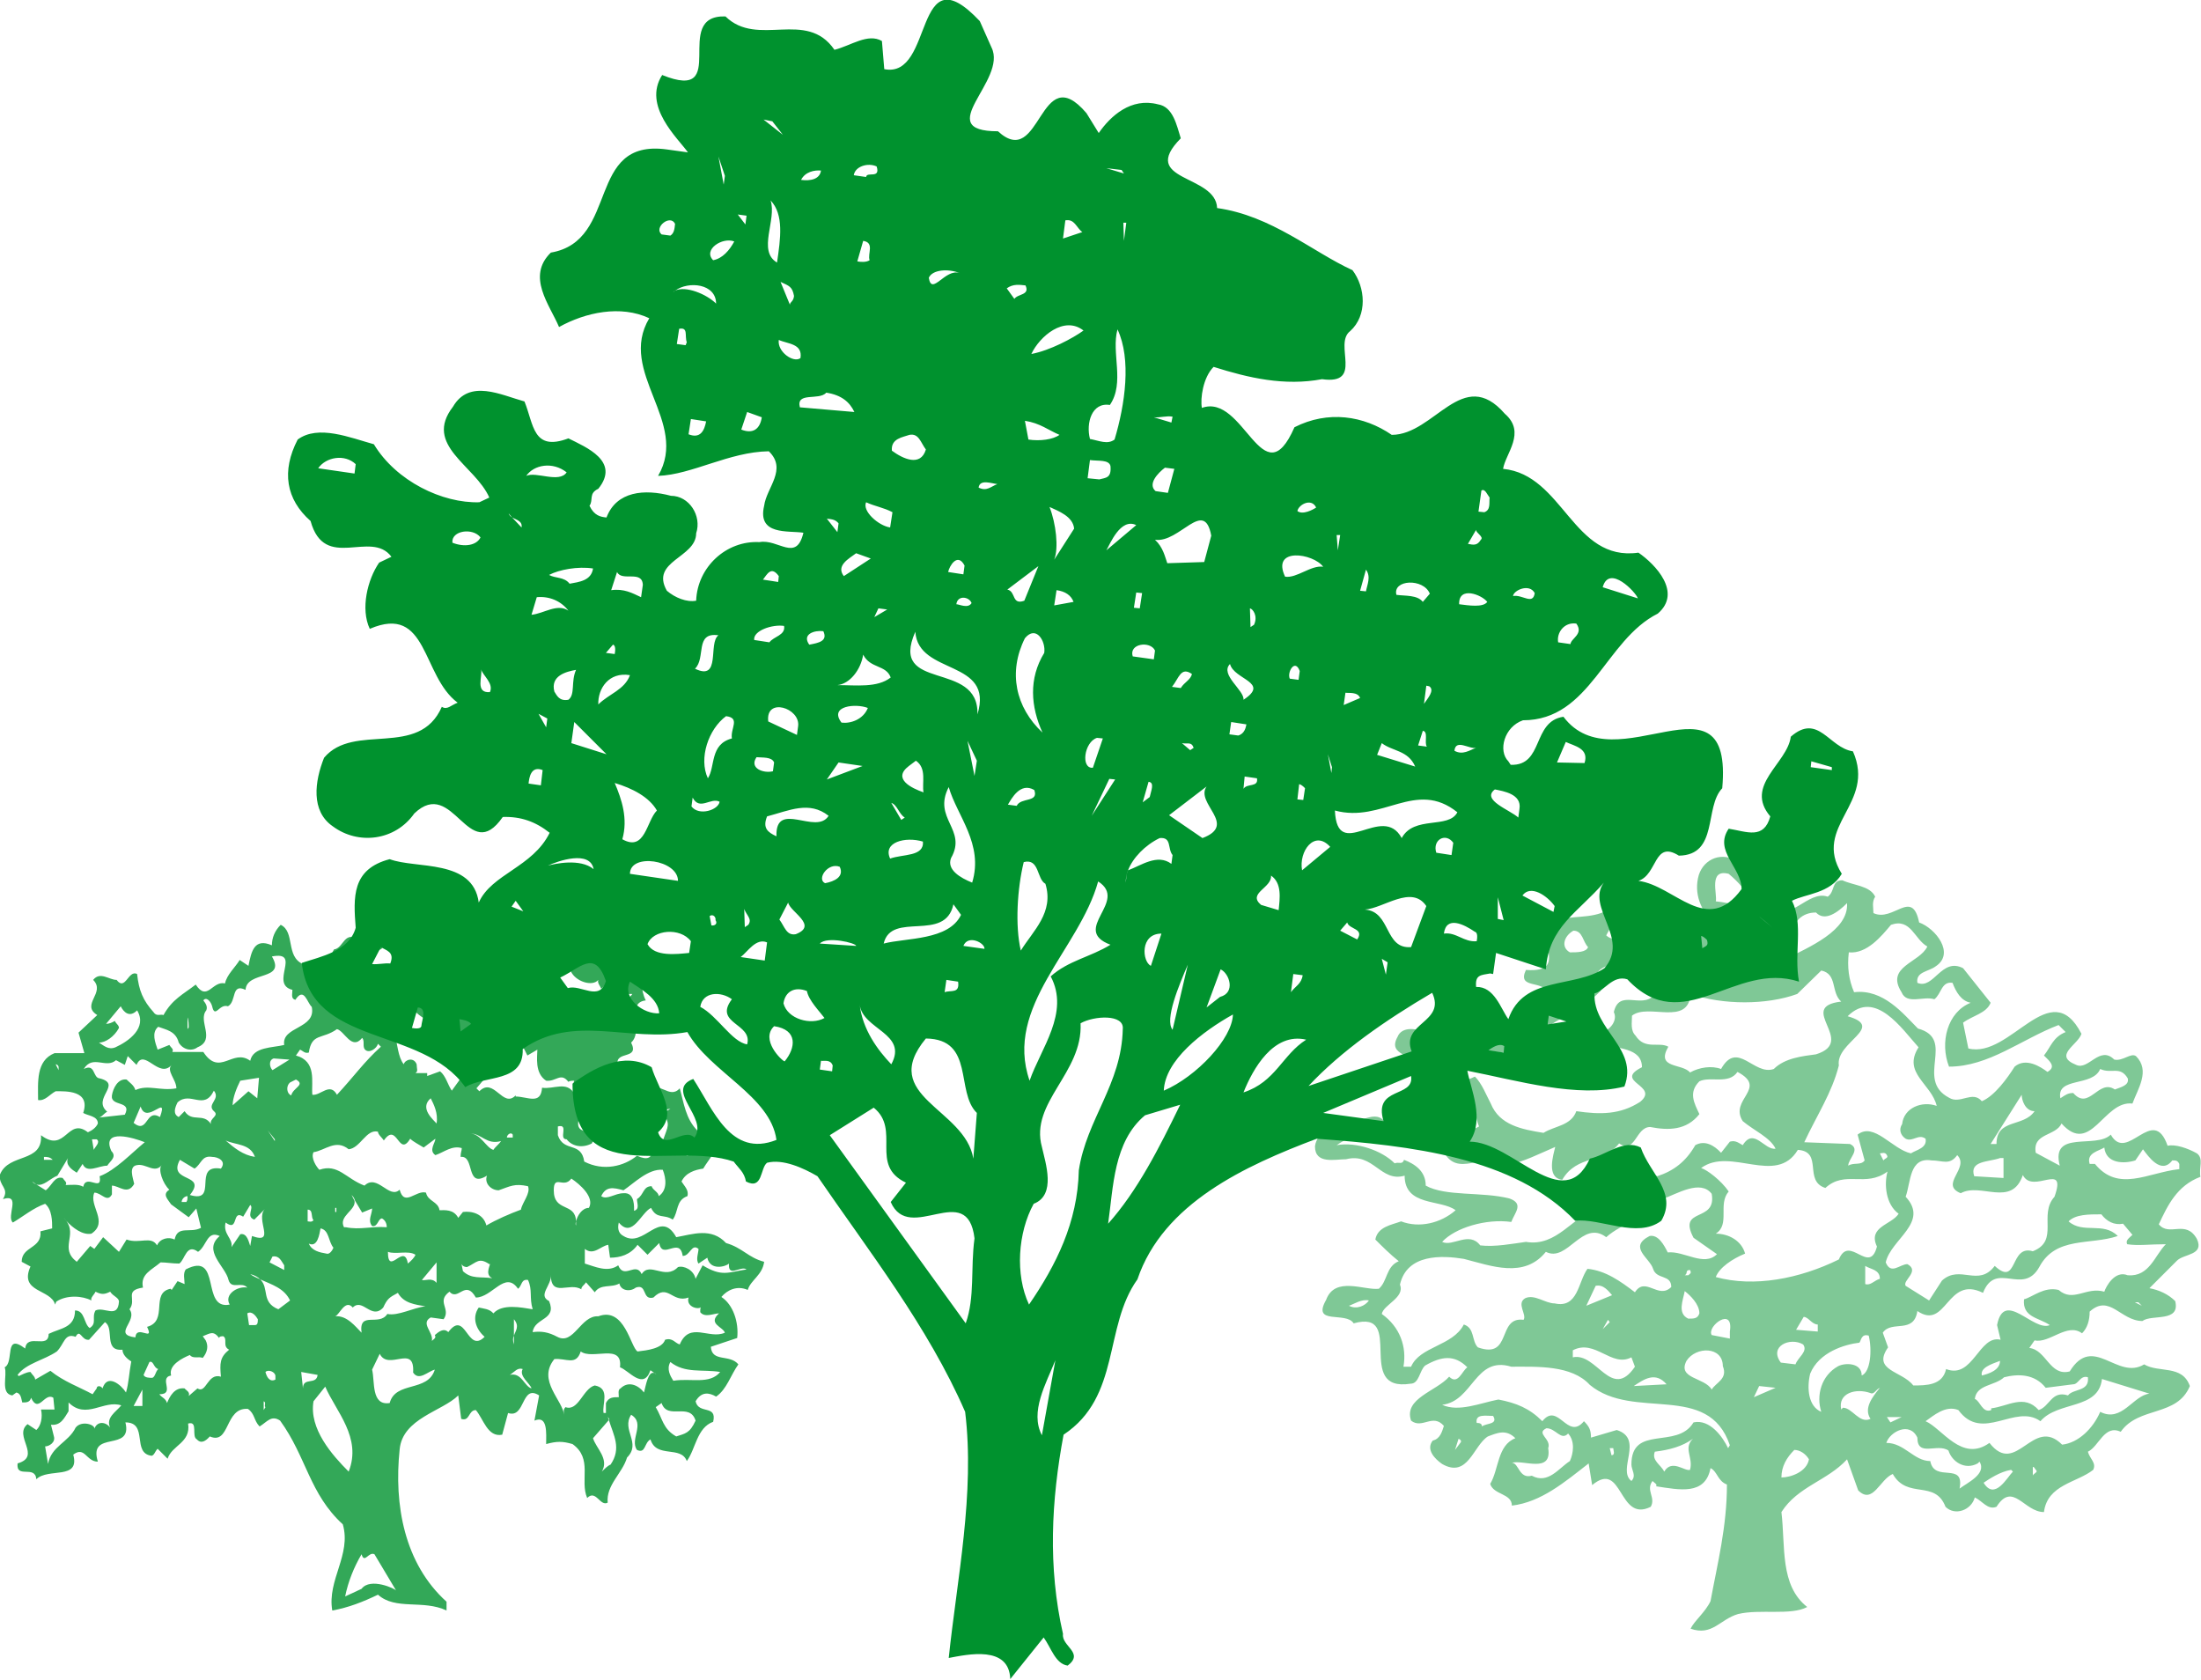
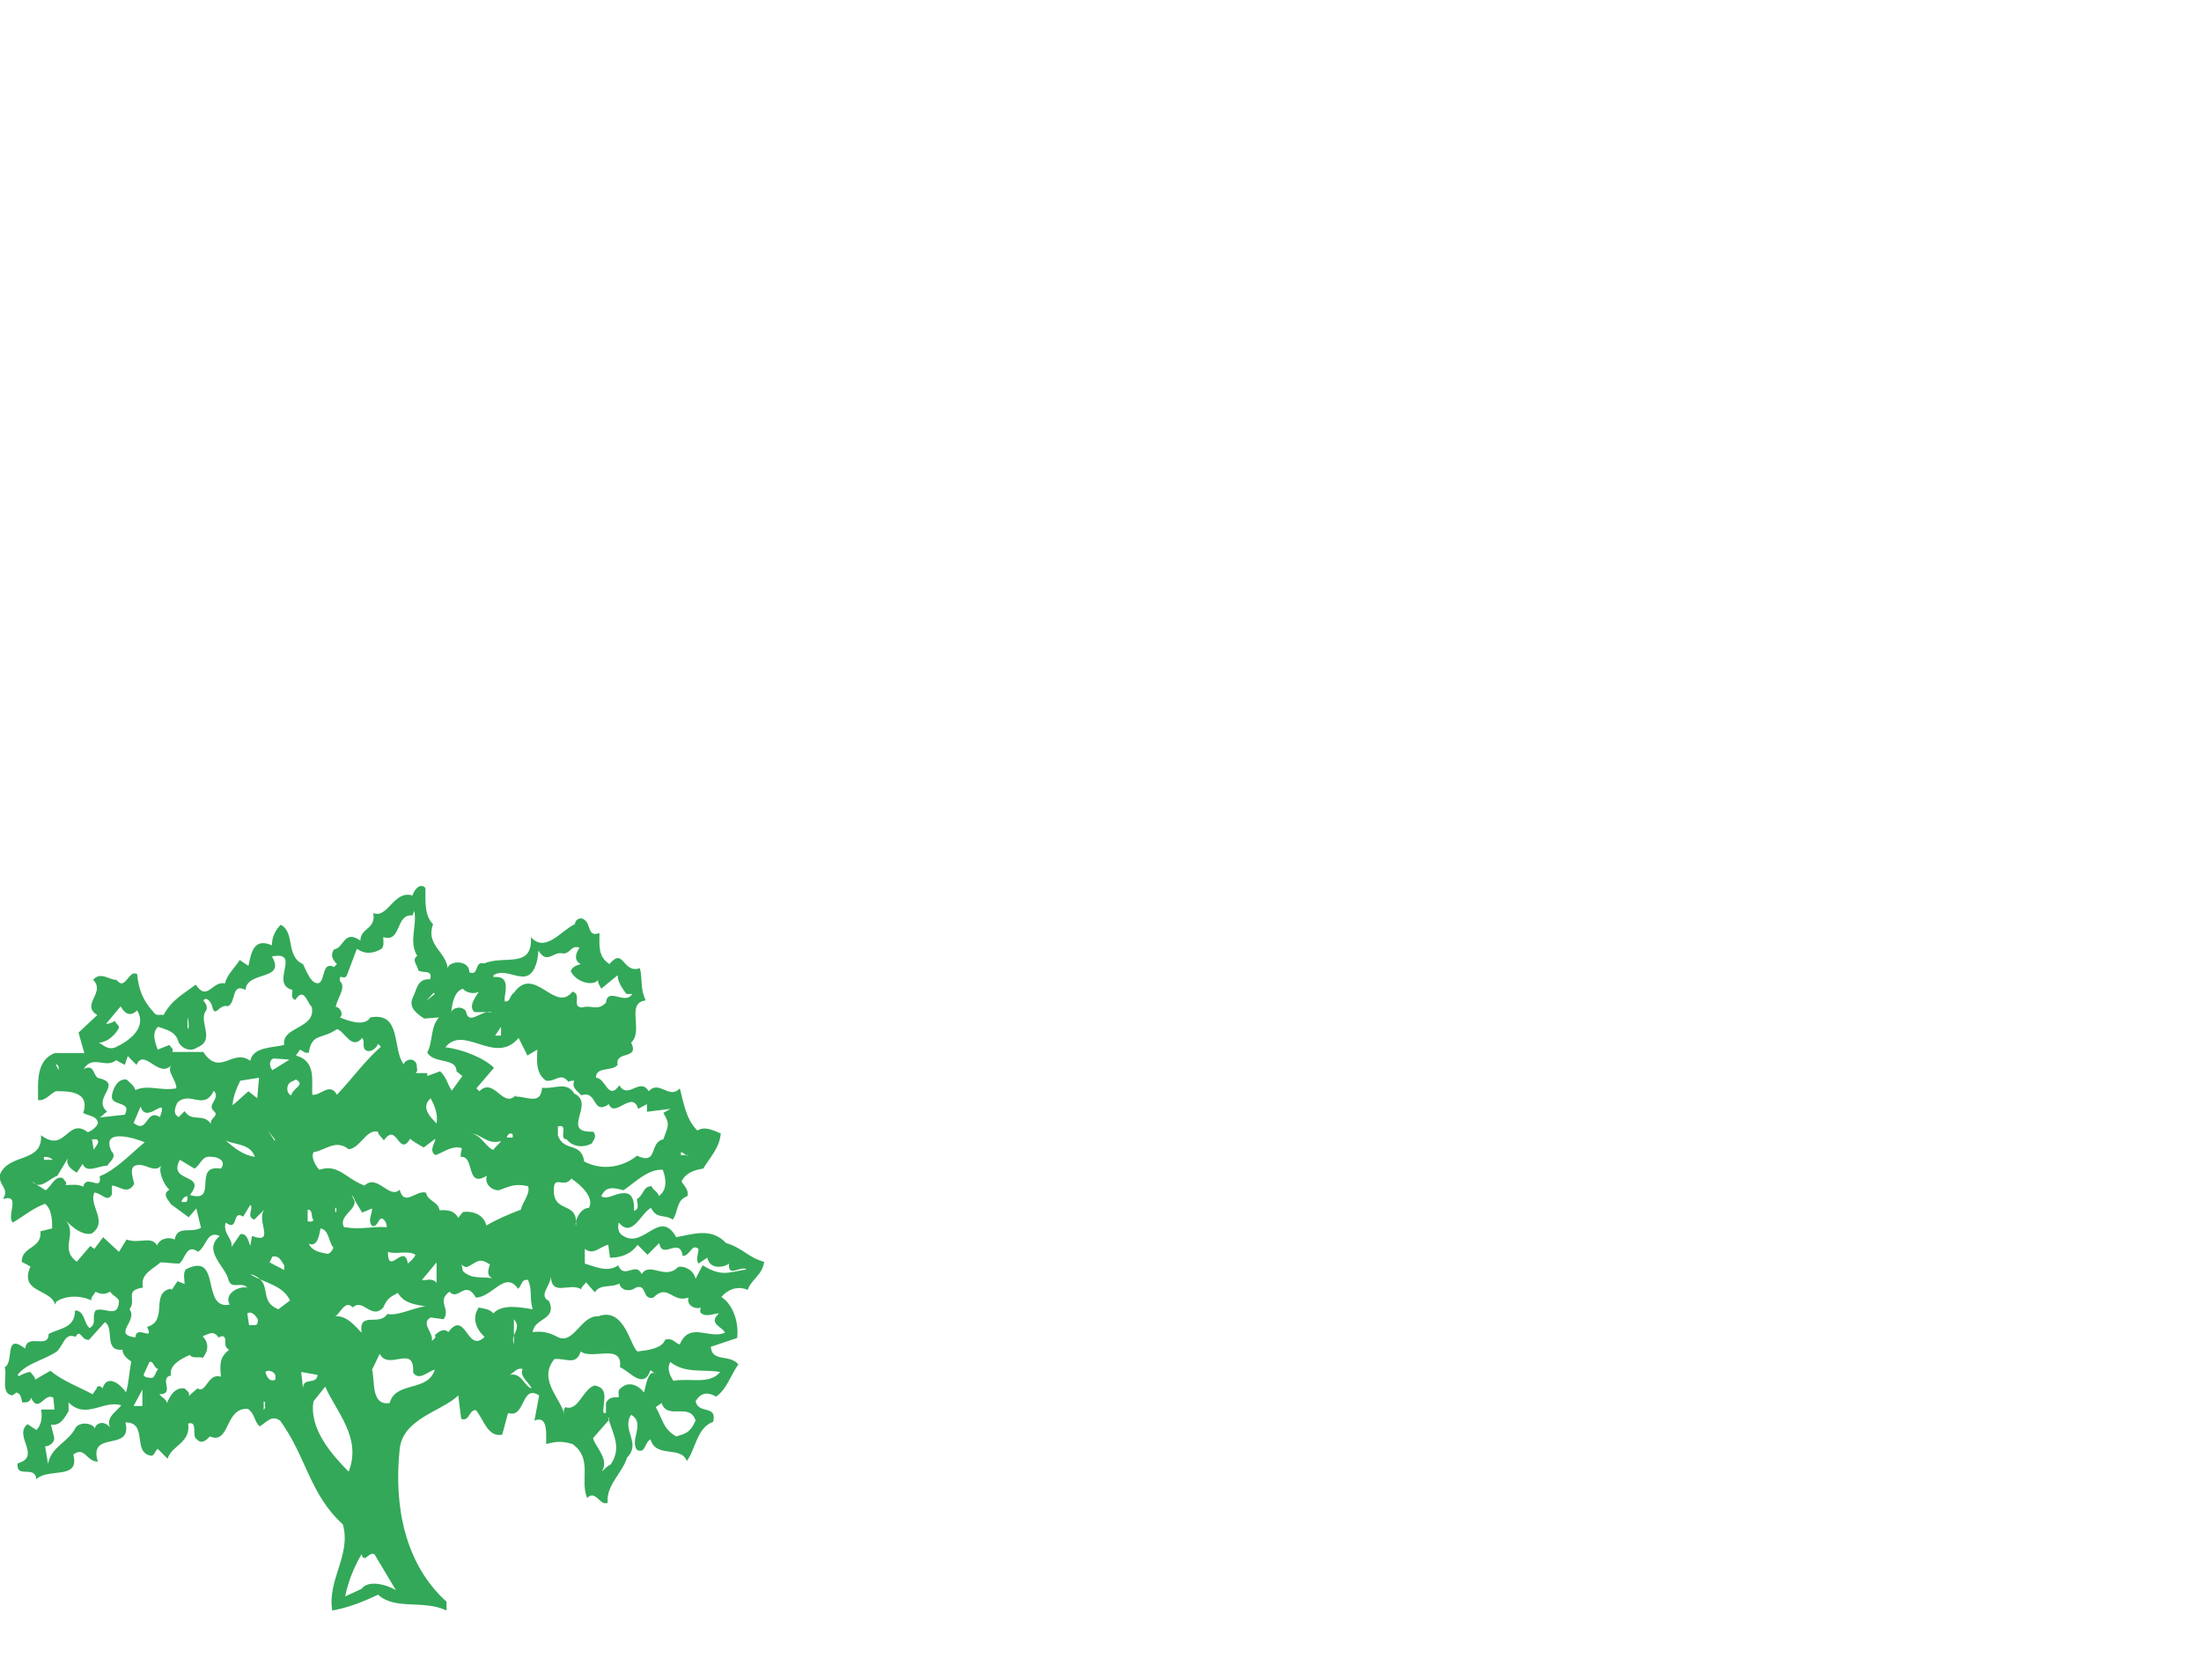
<svg xmlns="http://www.w3.org/2000/svg" version="1.1" width="375.6" height="286.6">
  <svg version="1.1" id="SvgjsSvg1005" x="0px" y="0px" viewBox="0 0 375.6 286.6" style="enable-background:new 0 0 375.6 286.6;" xml:space="preserve">
    <style type="text/css">
	.st0{fill:#7FC896;}
	.st1{fill:#33A858;}
	.st2{fill:#00922E;}
</style>
-     <path class="st0" d="M375.5,200.8c-0.3-1.6,0.6-3.1-0.6-4c-1.6-0.9-3.7-1.6-5-1.3c-2.5-7.2-6.9,3.1-9.7-1.9  c-2.5,2.5-10.3-0.9-8.7,5.3l-4.1-2.2c-0.6-3.4,3.4-2.8,4.4-5c5,5.6,7.2-4,12.1-3.4c0.9-2.5,3.1-5.6,0.6-8.1  c-0.9-0.6-2.2,0.9-3.7,0.6c-2.5-2.5-4.4,1.9-6.5,0.9c-4-1.6,0.3-3.4,0.9-5.3c-5.3-10.3-12.1,4.3-19.3,2.5l-0.9-4.4  c1.6-1.2,4-1.6,4.7-3.4l-4.7-5.9c-3.7-1.9-5,3.7-7.8,2.5c-0.3-1.9,1.9-1.9,3.1-2.8c3.4-2.2,0-6.5-2.8-7.5c-1.2-5.9-4.4,0-7.8-1.6  c0-0.9-0.3-1.9,0.3-2.8c-0.9-1.9-3.7-1.9-5.6-2.8c-1.9,0-1.2,1.9-2.5,2.8c-3.4-1.2-6.5,4.7-9.6,1.6c0.6-4.4-4.7-4.4-5.6-7.5  c-2.8-1.9-5.9-0.6-6.8,2.2c-0.9,3.1,0.3,6.2,2.8,8.4c-5.6,4.7-11.8-0.3-17.4-3.1c-2.5,2.2-6.2,1.6-8.7,2.2c-6.5,1.9,2.2,9.3-6.2,8.7  c-1.6,3.4,3.1,1.6,3.7,4c0.6,0.9,0.6,2.2,0,3.1c-4.1,1.6-5.9,3.4-10,5.3c-4.4-1.6-7.2,0.6-10.9-1.6c-1.3-0.9-4-1.2-4.7,0.6  c-1.9,3.4,3.1,2.8,3.7,5.6c2.8-1.9,4.4,3.4,6.8,2.2c2.8,1.6,2.5,5.6,3.4,7.5c-3.1,1.9-6.5,0.6-9.6,1.2c-1.9-0.9-4.4-2.8-6.2-1.6  c-1.9-3.1-4.7,0.6-6.9-0.9c-1.9,0.9-5,2.2-5.3,4.7c0,3.1,3.4,2.2,5.3,2.2c4.7-1.2,5.9,4,10,2.8c0,5.3,6.2,4,8.7,5.9  c-2.5,2.2-6.2,3.1-9.3,1.9c-1.6,0.6-4,0.9-4.4,3.1c1.2,1.2,2.5,2.5,4,3.7c-2.2,0.9-1.9,3.4-3.4,4.7c-2.5,0.3-7.5-2.2-9,1.9  c-2.5,4.4,3.4,1.9,4.7,4c9-2.5,0,11.8,9.7,10.3c1.5,0,1.5-2.2,2.5-3.1c2.8-1.6,5-1.9,7.2,0.3c-0.9,0.6-1.6,3.1-3.1,1.6  c-2.2,2.5-7.8,3.7-6.5,7.5c1.9,1.5,3.7-1.3,5.6,0.9c-0.3,0.9-0.6,2.2-1.9,2.5c-1.2,1.5,0.3,3.1,1.6,4c4.4,2.5,5.3-3.1,7.8-4.7  c1.6-0.6,3.1-1.3,4.7,0.3c-3.1,1.2-2.8,5.3-4.3,7.8c0.6,1.9,3.7,1.6,3.7,3.7c5-0.6,9-4,13.1-7.2l0.6,3.7c5.3-4.4,4.4,6.5,10,3.7  c0.9-1.6-0.9-2.8,0.3-4.4c0.3,0.3,0.9,0.6,0.6,0.9c4,0.6,8.4,1.6,9.3-3.1c1.2,0.6,1.2,2.2,2.8,2.8c0,7.2-1.6,13.4-2.8,19.9  c-0.9,1.9-2.8,3.4-3.4,4.7c3.7,1.3,5-1.6,8.1-2.5c3.7-0.9,9,0.3,11.8-1.2c-4.7-3.7-3.7-10.3-4.4-16.2c2.8-4.4,7.8-5.3,11.2-9  l1.9,5.3c2.5,2.5,3.7-1.9,5.9-2.8c2.5,4.4,7.2,0.9,9,5.6c1.6,1.6,4.4,0.6,5-1.6c1.3,0.6,2.2,2.2,3.7,1.6c2.8-4.4,4.7,0.9,8.1,0.9  c0.6-4.7,5.6-5,8.4-7.2c0.6-1.2-0.6-1.9-0.9-3.1c1.9-0.9,2.8-4.7,5.6-3.4c3.1-4.4,9.6-2.5,11.8-7.8c-1.3-3.7-5.3-2.2-7.8-3.7  c-4.6,2.8-8.7-5.3-12.7,1.2c-3.4,0.9-4-3.7-6.9-4l0.9-1.3c2.5,0.6,5.6-3.1,8.1-1.2c0.9-0.9,1.3-2.2,1.3-3.7c3.4-3.1,5.3,1.6,9,1.6  c1.6-1.2,6.5,0.3,5.6-3.4c-1.2-1.2-2.8-1.9-4.4-2.2l4.7-4.7c1.2-1.2,4.7-0.9,3.4-3.7c-1.9-3.4-4.7-0.3-6.5-2.5  C369.9,205.7,371.5,202.3,375.5,200.8 M230.2,222.8c0.9-0.3,2.2-1.2,3.4-0.9C233,222.8,231.5,223.5,230.2,222.8 M350.6,204.2  c-2.8,3.1,0.9,7.5-3.7,9.3c-4-1.2-2.5,6.2-6.5,2.5c-2.8,3.7-5.9-0.3-9,2.5l-2.2,3.4l-4-2.5c-0.6-0.9,2.5-2.5,0.3-3.7  c-1.3,0-2.8,1.9-3.7-0.3c0.9-4,7.5-6.8,3.4-11.2c0.9-2.5,0.6-6.8,4.4-6.2c1.9,0,3.1,0.9,4.4-0.9c2.2,2.2-3.1,5,0.6,6.5  c3.4-1.9,8.7,2.5,10.6-3.1C346.9,203.9,352.8,198,350.6,204.2 M317,193.6l1.2,4.4c-0.6,0.9-1.9,0.3-2.8,0.9c0-1.2,2.2-2.8,0.3-3.7  l-7.8-0.3c2.2-4.7,4.7-8.4,5.9-13.1c-0.6-4,8.1-6.5,1.5-8.4c4.7-4.7,9.3,2.2,12.1,5.3c-2.8,4.4,2.2,6.2,3.1,10  c-2.5-0.9-5.6,0.3-5.9,3.1c-0.6,0.9-0.3,1.9,0.6,2.5c1.2,0.6,2.2-0.9,3.4,0c0.3,1.6-1.6,1.9-2.5,2.5  C322.9,196.1,319.8,191.4,317,193.6 M321.4,198l-0.6-1.2c0.3,0,0.9-0.3,1.2,0.3C322.3,197.6,321.7,197.6,321.4,198 M341.3,197.6h0.6  v3.4l-5-0.3C336,198,339.4,198.3,341.3,197.6 M339.7,195.2l5.3-8.4c0,0.9,0.6,2.8,2.2,2.8c-1.9,2.8-6.5,1.2-6.5,5.6H339.7z   M358.4,182.4c1.9,0.9,3.4-0.6,4.7,1.6c0.3,1.2-1.2,1.5-2.2,1.9c-2.8-1.9-4.4,3.7-7.1,0.6c-0.9,0-1.3,0.3-2.2,0.9  C350.9,183.7,357.1,185.5,358.4,182.4 M315.5,162.5c3.1,0.3,5.6-2.8,7.2-4.7c3.4-1.2,4,2.5,6.2,3.7c-1.3,2.8-7.2,3.4-4.4,7.8  c0.9,2.2,3.7,0.6,5.6,1.2c1.2-0.9,1.2-3.1,3.1-2.8c0.6,1.6,1.5,3.1,3.1,3.4c-4,1.6-5.3,6.8-3.7,10.9c6.8,0,12.4-4.7,18.7-7.1  l1.2,1.2c-2.2,0.9-2.5,2.5-3.7,4c0.9,0.9,2.2,1.9,0.6,2.8c-1.2-0.9-3.7-2.5-5.6-0.9c-1.2,1.9-3.4,5-5.6,5.9  c-1.6-1.9-3.7,0.6-5.6-0.6c-5.9-3.1,1.3-10-5.3-11.8c-2.5-2.5-5.9-6.8-10.9-6.2C315.5,167.2,315.2,165,315.5,162.5 M309.9,155.7  c1.5,1.6,3.7,0,5.3-1.6c0.3,4.7-6.5,7.5-10.6,9.6C305.2,162.2,304.9,155.7,309.9,155.7 M306.7,169.6l4.1-4c2.8,0.6,1.6,3.7,3.4,5.3  c-7.8,0.9,2.8,6.8-4.3,9c-2.2,0.3-5.3,0.6-7.2,2.5c-3.4,1.2-6.2-5-9,0c-1.6-0.6-3.7-0.3-5.3,0.6c-1.3-1.6-5.9-0.6-3.7-4.4  c-1.6-0.9-4,0.6-5.6-1.9c-0.9-0.9-0.6-2.2-0.6-3.4c2.8-2.2,9.6,1.9,10-3.7C294,171.5,301.5,171.5,306.7,169.6 M292.8,153.8  c0.3-1.2-1.3-5.6,2.2-4.7c3.4,2.8,5.6,6.8,6.5,10.3c0.9,1.6,0.3,4-1.9,4.7c-2.2,0-4,0.3-5.9,1.6C287.2,161.2,304.6,155,292.8,153.8   M268.5,158.8c1.6,0,1.6,1.9,2.5,2.8c-0.3,0.9-1.9,0.9-3.1,0.9C266.3,161.6,266.9,159.7,268.5,158.8 M273.2,169  c-3.4-5.3,4.7-3.7,5.9-7.2c-0.9-1.9-3.7-0.9-5-2.2l1.2-2.2c3.1,3.1,7.5,2.5,10.9,4.7c0.9,0,1.6-1.2,2.2-0.3c0.6,4.4-6.8,3.4-6.2,8.1  c-2.2,2.2-5.9-1.2-6.8,2.8c0.6,1.2-0.3,2.8-1.9,3.4c-3.4,0-5.9,3.7-8.7,0.3l-3.1,0.9C264.5,174,269.7,172.8,273.2,169 M251.7,183.7  c-3.9,2-4-1.9-6-3.1c-0.7,0.2-1.4,0.2-2.1-0.3c0.9-0.2,1.6,0,2.1,0.3c2.3-0.7,4.4-3.9,6.6-0.3c4-2.5,8.1,1.9,11.8-1.3  c1.6,3.1,4-1.6,5.3,1.6c0.9-1.6,2.5-1.6,4-2.5c2.5,0.9,6.8,0.6,6.8,4c-5,2.5,3.1,3.1-0.3,5.9c-3.4,2.2-6.8,2.2-10.9,1.6  c-0.9,2.5-3.7,2.5-5.6,3.7c-3.7-0.6-7.5-1.3-9-5C253.6,186.8,252.9,184.9,251.7,183.7 M257.9,208.5c0.6-1.6,2.2-3.1-0.3-4  c-4.7-1.2-10.9-0.3-14.3-2.2c0-2.5-1.9-3.7-3.7-4.4c-0.3,0.9-0.9,0.3-1.6,0.6c-2.2-2.2-6.5-3.7-9.9-3.1c5.6-4,11.8-0.3,18,0.6  c2.5,5.6,7.2,0,11.2,2.8c2.8-0.6,5.3-1.9,8.1-3.1c-0.3,1.3-1.6,5.3,1.2,5.6c2.5-4.3,7.1-2.8,9.7-6.2c2.8,1.9,2.8-2.8,5.3-2.8  c3.1,0.6,6.2,0.6,8.4-2.2c-0.9-1.9-1.9-3.7,0-5.6c1.9-0.9,5,0.6,6.5-1.6c5.3,2.8-1.5,4.7,0.9,8.4c1.9,1.6,4.7,2.8,5.6,4.7  c-1.9,0.3-3.7-3.7-5.6-0.6c-0.6-0.3-1.2-0.9-2.2-0.6l-1.5,1.9c-1.2-1.3-2.8-2.2-4.4-1.3c-1.6,2.8-3.7,4.4-6.5,5.3  c-0.9-0.6-2.8-1.2-4-0.3c-0.9,0.9,2.8,6.8-1.9,5.6l-2.8,2.2c-0.3-0.9-0.9-1.2-1.6-1.9c-4.1,1.2-6.8,6.5-12.1,5.6  c-2.2,0.3-5.3,0.9-7.8,0.6c-1.9-2.5-4.7,0.3-6.5-0.6C248.3,209.5,253.6,207.9,257.9,208.5 M249.8,226c-1.9,3.7-7.5,3.7-9,7.2h-1.3  c0.6-3.4-0.6-6.8-3.7-9c0.3-1.6,4-2.8,3.1-5c1.2-5.3,7.2-5,10.9-4.4c4.7,1.2,10.3,3.4,14-1.2c3.7,1.9,6.2-5.6,10.3-2.5  c2.8-2.5,6.8-3.1,9.6-6.5c2.5-0.9,6.5-3.4,8.4-0.9c0.9,5-5.9,2.2-3.1,7.5l4,2.8c-2.2,2.2-5.6-0.6-8.4-0.3c-0.6-1.2-1.6-3.1-3.1-2.8  c-3.7,1.9,0,3.7,0.6,5.6c0.6,1.9,3.1,0.9,3.1,3.1c-2.2,2.2-4.4-1.9-6.2,0.9c-2.5-1.9-5-3.7-8.1-4c-1.6,2.2-1.6,6.8-5.6,5.9  c-1.6,0-3.4-1.6-5-0.9c-1.6,0.9,0.3,2.8-0.3,3.7c-4.6-0.6-1.9,6.8-7.8,4.7C251.1,228.8,251.7,226.6,249.8,226 M290,224.1  c-0.3,0.9-0.9,0.9-1.9,0.9c-1.9-0.9-0.9-3.1-0.6-4.7C288.4,221,290,222.5,290,224.1 M287.5,217.6c0.6-0.3,0-0.9,0.9-0.9  c0.3,0.6,0,0.6-0.3,0.9H287.5z M287.8,232.2c1.6-2.5,6.2-2.5,6.2,0.9c0.9,2.2-1.2,2.8-1.9,4C290.9,235,286.2,235.3,287.8,232.2   M270.7,222.8l1.6-3.4c1.3-0.3,2.2,0.9,2.8,1.6L270.7,222.8z M274.7,225.6l-1.2,1.2l0.9-1.6L274.7,225.6z M278.4,231.6l0.6,1.6  c-4,5.9-6.5-2.5-10.6-1.6v-1.2C272.2,228.4,275,233.4,278.4,231.6 M284.4,236.2l-5.6,0.3C280.6,235.3,282.5,234,284.4,236.2   M249.2,246.2l-0.9,1.2l0.6-1.9C249.2,245.6,249.5,245.9,249.2,246.2 M252.9,243.4c0-0.6-0.6-0.6-0.9-0.6c-0.3-1.6,1.6-1.2,2.8-1.2  C255.7,243.1,253.6,242.8,252.9,243.4 M267.9,249.3c-1.9,1.2-3.7,4-6.5,2.5c-2.2,0.6-2.2-2.2-3.4-2.2c1.9-0.6,6.9,1.9,6.2-2.5  c0.6-1.6-2.2-2.5-0.3-3.4c1.6,0,2.5,2.2,3.7,0.9C268.8,245.9,268.5,248,267.9,249.3 M275,248.3l-0.3-1.2h0.6  C275.3,247.4,275.7,248.3,275,248.3 M288.4,250.8c-0.9,0.3-3.1-1.9-4.4,0.3c-0.6-1.2-2.2-1.9-1.6-3.4c2.5-0.3,4.7-0.9,6.5-2.2  C287.2,247.1,289,248.7,288.4,250.8 M294.9,247.1c-0.9-1.9-3.1-5-5.9-4.4c-2.8,4.7-10.6,0.3-10.6,7.2c0,0.9,0.9,1.9,0,2.8  c-2.5-1.9,2.2-7.2-2.5-8.7l-4.4,1.3c0-1.3-0.3-1.9-1.2-2.8c-2.8,3.4-4.4-3.4-7.1,0c-2.2-2.2-4.4-3.1-7.5-3.7  c-3.1,0.6-6.8,2.2-9.6,0.9c5.3-0.6,5.6-8.4,11.8-6.5c4.4,0,10.3-0.3,13.4,3.1c7.5,6.2,20.2-0.6,23.9,10.3L294.9,247.1z M295.2,227.2  v1.2l-3.1-0.6C291.2,226.3,295.9,222.8,295.2,227.2 M292.8,217.9c0.6-1.6,2.8-3.1,5-4c-0.6-2.2-2.8-3.4-5-3.4c2.5-1.6,0.3-5,2.2-7.2  c-1.3-1.9-3.7-3.7-4.7-4c5-3.7,12.8,3.1,16.5-3.1c4.4,0.3,0.9,5.3,4.7,6.5c3.4-3.1,6.8,0,10.6-2.8c-0.6,2.2-0.3,5.6,1.9,7.2  c-1.2,1.9-5.3,2.2-3.7,5.6c-1.3,5-4.7-2.2-6.5,2.2C307.1,218.2,299.3,219.7,292.8,217.9 M310.2,226v1.2l-3.7-0.3l1.3-2.2  C308.6,224.7,309.2,226,310.2,226 M299.3,238.4l0.9-1.9l2.8,0.3L299.3,238.4z M307.7,229.4c0.9,1.2-0.9,2.2-1.3,3.4l-2.5-0.3  C301.8,229.7,305.5,228.1,307.7,229.4 M304,252.1c0-1.9,0.9-3.4,2.2-4.7c0.9,0,1.9,0.6,2.5,1.6C308.3,251.2,305.5,252.1,304,252.1   M310.8,240.9c-2.2-0.9-2.5-4-1.9-6.5c1.5-3.7,5.9-5,8.4-5.3c0.3-0.3,0.3-1.6,1.6-1.2c0.6,2.5,0.3,6.2-1.2,6.8c0-2.2-2.8-2.2-4-1.6  C310.8,234.7,309.9,238.1,310.8,240.9 M319.2,242.1c-1.9,0.9-3.1-1.9-4.7-1.9l-0.3,0.3c-0.6-2.8,2.5-3.7,5-2.8  c0.6,0.3,0.9-0.6,1.6-0.9C319.5,238.4,318,240.3,319.2,242.1 M318.3,219.1V216c0.9,0.6,2.5,0.6,2.5,2.2  C319.8,218.5,319.2,219.4,318.3,219.1 M334.4,254c0.9-4.7-4.3-0.9-5-4.7c-2.8,0-4.4-3.1-7.5-3.1c0.6-1.9,4-3.7,5.3-0.9  c0,3.4,3.4,0.9,5.3,2.2c0.6,1.9,2.8,3.4,5,2.2l0.3-0.3C339.1,251.5,335.7,253,334.4,254 M322,241.8h2.5l-1.9,0.9L322,241.8z   M338.5,253c0.9-0.6,2.8-1.9,4.7-2.2l0.3,0.3C342.5,252.1,340.4,256.1,338.5,253 M346.9,251.8v-1.5c0.3,0,0.3,0.3,0.6,0.6  C347.8,251.2,346.9,251.5,346.9,251.8 M358.7,235.3l8.1,2.5c-2.8,0.3-4.7,5-8.4,3.1c-1.2,2.8-3.7,5.3-6.5,5.6c-5-5-7.8,5.6-12.4-0.3  c-4.7,3.4-8.1-2.5-10.9-3.7c1.3-0.9,3.4-2.8,5.6-1.9c4.1,5.6,9.7-1.2,14,1.9C351.2,239,358.1,240.6,358.7,235.3 M349.1,236.8  l4.7-0.6c0.9,0,1.2-1.6,2.5-1.2c0.3,2.5-2.5,1.9-3.4,3.1c-2.8-0.9-3.1,1.9-5,2.5c-2.5-2.8-5.3-0.6-8.1-0.3v0.3  c-1.5,0.6-1.9-1.6-2.8-1.9c0.3-2.5,3.4-2.2,5-3.7C344.4,234.4,347.2,234.4,349.1,236.8 M341.3,232.2c0,1.6-1.9,2.2-3.1,2.5  C337.9,233.4,339.7,232.8,341.3,232.2 M364.3,222.2h0.6l0.6,0.6L364.3,222.2z M369.6,212.3c-1.9,1.9-2.8,5.6-6.5,5.3  c-2.2-0.9-3.7,1.9-4,2.8c-3.1-0.9-5.3,1.9-7.8-0.3c-2.5-0.6-4.4,1.2-5.9,1.6c-0.3,3.1,2.5,3.1,4.4,4.4c-2.8,1.2-7.8-6.2-9,0l0.6,2.5  c-3.7-0.9-4.7,6.8-9.3,5c-0.6,2.8-3.4,2.8-5.6,2.8c-1.9-2.5-7.1-2.5-4.3-6.5l-0.9-2.5c1.5-2.2,5.3,0.3,5.9-3.7c5,3.4,5-6.2,11.2-3.1  c2.2-5.6,6.8,0.6,9.6-4.4c2.8-5.3,8.7-3.7,13.4-5.3c-2.5-2.5-5.9-0.3-8.4-2.5c1.2-1.2,3.4-1.2,5.6-1.2c0.9,1.2,2.2,1.9,3.7,1.6  l1.6,1.9c-0.6,0.6-1.2,0.9-0.9,1.6C364.9,212.6,366.8,212.3,369.6,212.3 M371.8,199.5c-5.3,0.6-10.3,4-14.3-0.9h-0.9  c-0.6-1.9,1.6-2.2,2.5-2.8c0.3,2.8,3.4,2.8,5.3,2.2l1.3-1.9c0.9,1.2,3.1,4.4,5,1.9c0.6,0,0.9,0,1.2,0.6V199.5z" />
    <path class="st1" d="M123.9,212.1c-2.5-2.7-5.7-1.5-8.5-1c-2.8-5-5.5,2-9-0.2c-1-0.5-1-1.5-0.8-2.3c2.3,2.8,3.8-1.7,5.5-2.5  c1,2,2.2,1,3.7,2c1-1.3,0.5-3.3,2.5-4c0.3-1-0.5-1.7-1-2.5c0.7-1.5,2.3-2,3.7-2.2c1-1.7,2.8-3.5,3-6c-1.2-0.5-2.7-1.3-4-0.5  c-2-2-2.3-4.7-3-7.2c-1.8,2-3.5-1.5-5.3,0.5c-1.5-2.5-3.5,1.5-5-1c-2,2.7-2.3-1.3-4-1.3c0-2,2.7-1,3.7-2.2c-0.5-2.5,3.8-0.8,2.3-3.8  c2.2-2-1-6.8,2.5-7.2c-1-2-0.5-3.5-1-5.5c-3,1-2.7-3.7-5.2-0.7c-2-1.3-1.7-3.2-1.7-5.3c-2,0.8-1.5-1.5-2.5-2.2  c-0.8-0.7-1.7,0-1.7,0.7c-2.3,1-5,5-7.5,2.2c0.3,5.5-4.5,3-8,4.5c-1.7-0.5-0.8,2.2-2.5,1.5c0-2.2-3.5-2-3.7-0.7  c-0.3-2.8-3.8-4-2.5-7.5c-1.5-1.5-1.3-4-1.3-6.2c-1-1-2,0.5-2.2,1.3c-3.2-1-4.2,4-6.7,3c0.5,2.8-2.2,2.5-2.2,4.7  c-2.8-2-2.8,1.3-4.5,1.5c-0.7,1-0.2,1.8,0.5,2.5l-0.5,0.5c-2-1-1.5,2-2.5,2.7c-1.3,0.5-2.2-2-2.8-3.2c-3-1.3-1.3-5.5-3.8-6.7  c-1,1-1.5,2.2-1.5,3.5c-3-1.3-3.5,1-4,3.5l-1.5-1c-0.7,1.2-2.2,2.5-2.5,4c-2.2-0.5-3,3.2-5,0.2c-2.2,1.7-4,2.5-5.5,5.2  c-0.5-0.2-1.2,0.3-1.7-0.5c-1.8-2-2.5-3.7-2.8-6.5c-1.5-0.8-2,3-3.5,1c-1.3,0-2.8-1.5-4,0c2.2,2.2-2.2,4.2,0.7,6l-3.2,3l1,3.5H9.3  c-3.2,1.3-2.8,5-2.8,8c1.2,0.2,2-1,3-1.5c1.7,0,6-0.2,4.7,3.7c0.8,0.5,2.5,0.5,2.5,1.8c-0.3,0.7-1,1.2-1.7,1.5  c-3.5-2.7-3.8,3.7-8,0.5c0.3,4.8-5.5,3-7,6.7c-0.3,2,1.7,2.3,0.5,4.2c3.2-1,0.5,3,1.7,4c1.7-1,3.5-2.5,5.5-3.2c1.2,1,1.2,3,1.2,4.2  l-2,0.5c0.3,3-3.2,2.5-3.2,5.2l1.5,0.8c-2,4.5,3.5,3.8,4.2,6.5l0.2-0.5c1.8-1.2,4.5-1,6-0.2c-0.2-0.5,0.5-1,0.7-1.5  c1,0.5,1.5,0.5,2.5,0c0.5,0.8,1.5,1,1.5,1.7c-0.2,3-2.5,0.8-4,1.5c-0.7,1.2,0.3,2.2-1,3c-1-0.7-0.8-3-2.5-3c0,3-2.5,3-4.5,4  c0,2.7-3.7-0.2-4,2.5c-3.7-2.8-1.8,2.3-3.5,3.2c0.5,1.3-0.8,4.5,1.3,4.8l0.7-0.5c0.8,0.2,0.8,1,1,1.7c0.7,0,1.3,0,1.5-0.8  c1.3,2.8,2.3-1,3.8,0l0.2,2H7c0.3,1.3,0,2.8-0.8,3.5l-1.5-1c-2.5,2,2.5,5.5-1.7,6.7c-0.3,2.7,3,0.2,3.2,2.7c2-2,7.5,0.2,6.3-4.2  c2-1.5,2.2,1.2,4.2,1.2c-1.7-5.5,6-1.5,4.7-6.7c4,0,1,5.3,4.5,5.7c0.5-0.2,0.5-0.7,1-1.2l1.7,1.7c0.7-2.3,4-2.7,3.5-6  c1.8-0.5,0.5,2.2,1.5,2.7c0.7,0.8,1.5,0.3,2.2-0.5c3.5,1.5,2.5-5,6.5-4.7c1.2,0.8,1,2,2,3c1.3-0.8,2-2,3.5-1  c4.5,6.2,5,12.5,10.7,17.7c1.5,5.2-2.7,9.5-1.8,14.7c2.8-0.5,5.3-1.5,7.8-2.7c3,2.7,7.7,0.8,11.7,2.7v-1.5c-7.2-6.5-9-16.5-8-26  c0.5-5.3,7.3-6.5,10-9.2l0.5,4c1.5,0.5,1.2-1.5,2.5-1.5c1.3,1.5,2,4.7,4.5,4.2l1-3.7c3,1,2.2-5,5.3-3l-0.8,4.3c2.3-1,2,2.2,2,4  c1.8-0.5,2.8-0.5,4.5,0c3.5,2.5,1.2,6.2,2.5,9.2c1.5-1.5,2.2,1.5,3.5,0.8c-0.3-3,2.5-5,3.3-7.7c2.5-2.5-1-4.7,0.7-7.3  c2.5,1.5-0.3,4.2,1,6c1.5,0.7,1.2-1.2,2.3-1.8c1,3.3,5.2,1,6.2,3.7c1.5-2,1.7-5.7,4.5-6.7c0.7-3-2.5-1.2-3-3.5  c1-1.7,2.3-1.5,3.5-0.8c1.8-1.2,2.5-3.7,3.8-5.5c-1.5-1.8-4.5-0.3-4.7-3l4.5-1.5c0.3-2.7-0.7-5.7-2.7-7c1-1.2,2.7-2,4.5-1.2  c0.5-1.7,2.5-2.5,2.8-4.8C127.7,214.6,126.7,212.9,123.9,212.1 M116.2,196.6c0.4,0,0.6,0.4,0.9,0.5h0.4c-0.2,0.1-0.3,0.1-0.4,0h-0.9  V196.6z M10,182.6l-0.5-1c0.2,0,0.5,0.2,0.5,0.5V182.6z M112.4,204.1c0-0.7-1-1-1.2-1.7c-1.5,0-1.3,1.5-2.5,2.2c0,0.8,0.5,1.7-0.5,2  c0-0.5,0.2-3.2-1.8-3c-1.5,0-2.8,1.2-3.8,0.5c0.8-1.7,2-1.5,3.8-1c1.8-1.2,4.2-3.7,6.7-3.5C113.7,201.1,113.9,203.1,112.4,204.1   M84.2,166.4c2.7-1.7,6.2,3,7.5-2.7l0.2-1.5c1.5,2.5,2.5,0,4.2,0.5c1.3,0,1.3-1.5,2.8-1c-0.7,1-1,2.2,0.2,2.8  c-0.7,0.2-1.5,0.5-1.7,1.2c0.8,1.8,3.7,2.7,4.7,1.5c-0.2,0.5,0.3,1,0.5,1.5l2.8-2.3c0,1.3,1,2.5,1.5,3.2h1c-1.2,2-4.2-1.3-4.5,1.5  c-1.5,1.5-2.5,0.3-4,0.8c-2,0,0-2.2-1.7-2.7c-3,3.8-6.5-4.7-10,0.2c-0.8,0.5-0.5,1.5-1.5,1.5c-0.5-0.5,1.3-4.2-1.5-4.2h-0.5V166.4z   M85.5,175.2v1.5h-1L85.5,175.2z M79,168.7c0.5,0.7,2,1,2.7,0.5c-0.2,0.5-2,2.5-0.7,3.5h2.1c0.3-0.1,0.6-0.1,0.9,0h-0.9  c-1.6,0.3-3.2,2.1-3.6-0.2c-0.8-1-2.3-0.5-2.5,0.2C77.2,171.1,77.5,169.2,79,168.7 M88.5,177.1l1.5,3l1.7-1c0,1.2-0.5,4,1.5,5.3  c1.7,0.2,2.5-1.5,3.8,0.2c0.2-0.2,0.7-0.2,1-0.2c-0.5,1.2,0.5,1.7,1.2,2.5c2.8-1,1.8,3.5,4.7,1.5c1,2.5,4-2.5,5,0.8l1.5-0.8v1.3  l4-0.5l-1.2,0.7c1.2,2,0.8,2.2,0,4.5c-2.5,0.5-0.8,4.5-4.5,2.8c-2.2,1.8-5.7,2.7-9,1c-0.5-3.5-3.5-1.5-4.5-4.5v-1.5  c2-0.5,0,2.2,1.5,2.2c1,1.3,2.8,1.5,4.3,0.7c0.2-0.5,1-1.2,0.2-2c-5.7,0.2,0.5-4.8-3.2-6.5c-1.3-2.2-3.5-0.7-5.5-1  c-0.2,3-2.5,1.5-4.5,1.5v-0.2c-2.2,2.3-3.7-3.2-6.2-0.7l-0.5-0.5l3-3.5c-1.7-1.7-5.5-3.2-8.3-3.5C79.2,174.7,84.5,181.9,88.5,177.1   M94.5,203.1c0-2.8,1.7-0.2,3-2c1.5,1,4,3.2,3,5c-1.2,0-2,1.4-2.2,2.3c0,0.2,0,0.4,0,0.7c-0.1-0.1-0.1-0.4,0-0.7  C98.2,205.1,94.5,206.9,94.5,203.1 M84,218.1c-2-0.3-3.5,0.2-5-1.2l-0.3-1.5c0,0.5,0.5,0.8,1,0.8c1.7-0.8,2-1.7,3.8-0.5  C84,215.4,82.5,217.4,84,218.1 M83,209.1c-0.5-2-2.5-2.5-4-2.3l-0.8,1c-0.8-1.5-2.3-1.3-3.2-1.3c-0.2-1.5-2-1.5-2.3-3  c-1.7-0.5-3.7,2.5-4.5-0.5c-1.8,1.7-3.8-2.8-6-0.7c-3.2-1.2-4.5-3.8-7.7-2.7c-0.5-0.5-1.5-2-1-3c2-0.3,3.8-2.3,6-0.5  c2-0.2,3-3.5,5-3c0,0.5,0.7,1,1,1.5c2.3-3.3,2.5,3,4.5-0.3c0.5,0.5,1.5,1,2.3,1.5l2-1.5c0,0.7-1.2,2,0,2.8c1.5-0.5,2.8-1.7,4.5-1.2  c0,0.5-0.2,0.7-0.2,1.5c2.5-0.3,0.8,5.5,4.5,3.2c-0.5,1.3,0.7,2.5,2,2.5c2-0.7,2.7-1.2,5-0.7c0.5,1.2-1,2.8-1.2,4  C87,207.1,84.7,208.1,83,209.1 M61.7,227.4c-1-1-2.5-3-4.5-2.8c0.7-0.2,1.7-3,3-1.5c1.7-1.7,3.2,2.2,5.2,0c0.7-1.5,1-1.7,2.5-2.5  c1,1.8,3,2,4.7,2.3c-2,0.2-4.7,1.7-6.5,1.3C64.7,226.4,61.2,223.6,61.7,227.4 M57.2,206.1h0.2v0.7h-0.2V206.1z M60,203.9  c0.4,0.4,0.5,0.7,0.6,1l1.2,2l1.7-0.7c0,1-0.8,2,0,3c1,0.2,1-1.3,1.7-1.3c0.5,0.3,0.8,0.8,0.8,1.5c-2.7-0.2-4.5,0.5-7,0h-0.3  c-1-1.9,2.1-2.9,1.8-4.5L60,203.9z M66.2,213.6c1.3,0.5,3.5-0.3,4.7,0.5c-0.2,0.5-0.7,1-1.3,1.5C69,211.9,66.2,217.9,66.2,213.6   M72,218.4l2.5-3v3.5C73.7,217.9,72.5,218.6,72,218.4 M54.7,209.6c1.5,0.3,1.3,2.2,2.2,3.3c-0.2,0.5-0.7,1.2-1.2,1  c-1.2-0.2-2.5-0.5-3-1.7C54.2,212.9,54.5,210.6,54.7,209.6 M52.5,208.4v-2c1,0,0.5,1.3,1,1.8C53.2,208.6,52.7,208.4,52.5,208.4   M73.5,187.4c0.5,1,1.3,2.5,1,4.3C74,191.1,71.5,189.1,73.5,187.4 M80.2,193.4c2,0,2.8,2,5.3,1.3c-0.3,0.5-1,1-1.3,1.5  C83,195.9,82,193.4,80.2,193.4 M86.5,194.1c0-0.5,0.7-1,1-0.5v0.5H86.5z M74,169.4l0.2,0.2l-1.5,1.2L74,169.4z M58,167.4  c-0.2-1.5,0.7,0,1.2-1l1.7-4.5c1.5,1,2.8,0.8,4.2,0c0.5-0.5,0.3-1.3,0.3-2c3.2,1,2-4,5-3.7l0.3-0.8c0.5,2.7-1,5.2,0.5,7.7  c-1,0.7,0,1.5,0.2,2.5c0.8,0.5,2.5-0.2,2,1.5c-2.3-0.2-2.3,2-3,3.2c-0.7,1.7,0.8,2.7,2,3.5l2.5-0.2c-1.5,1.7-1,4.2-2,6  c1.2,2,5,0.8,5,3.2l1,0.8l-1.8,2.5c-0.7-1-1-2.5-2-3.3l-2.2,0.8v-0.5h-2c0.5-0.3,0.2-0.8,0.2-1.5c-0.5-1.3-2-0.8-2.2,0  c-2-2.5-0.3-9-5.7-8c-1,1.7-4,0.5-5.2,0c0.7-0.5,0-1.8-0.7-1.8C57.5,170.4,59.2,168.4,58,167.4 M57.5,175.6c1.3,0.3,2.5,3.7,4.3,1.5  c0.5,0.5,0,1.5,0.5,2c0.7,0.7,2-0.2,2.2-1l0.5,0.5c-2.8,2.5-4.7,5.2-7.5,8.2c-1.2-2.2-2.8,0.2-4.2,0c-0.2-2.2,0.8-5.7-2.8-6.7l0.7-1  c0.5,0.2,0.8,0.7,1.5,0.5C53.2,176.2,55,177.4,57.5,175.6 M32,173.6c0.2,0.5,0.2,1.3,0.2,1.7l-0.2,0.3V173.6z M27,175.2  c1.3,0.5,3,0.7,3.5,2.7c0.8,1.3,2.3,1.5,3.2,0.8c3.2-1.3,0-4.5,1.5-6.3c0.3-0.7-0.2-1.3-0.5-1.7c0.5-0.7,1.3,0.2,1.5,1  c0.5,2.2,1.2-0.5,2.7,0c1.5-0.8,0.5-4,3-2.8c0.2-3.3,7-1.5,4.5-5.7c5.2-1-0.5,4.7,3.5,5.7c0,0.7-0.3,1.5,0.5,1.7  c1.5-2.3,2,0.5,2.8,1.2c0.8,3.8-5.2,3.3-4.7,6.5c-2,0.5-5.3,0.3-5.8,2.7c-3-2.2-5.2,2.8-8-1.5h-5.3c0.3-0.5-0.2-0.7-0.5-1.2l-2,0.8  C26.5,177.9,25.8,176.2,27,175.2 M46.5,214.4c1.2-0.2,1.5,0.8,2,1.5v0.8l-2.5-1.3L46.5,214.4z M45.7,192.9l1.2,1.5v0.3L45.7,192.9z   M46.5,182.6c-0.5-0.5-0.7-1.7,0.2-2l2.7,0.2L46.5,182.6z M43,210.9l-0.3,1.7c-0.2-0.5-0.5-2.3-1.7-2l-1.5,2.2  c0.3-1.5-1.5-2.2-1-4.2c2.3,1.7,1-2.3,3-1l1.2-2c0.7,0.5-0.8,2,0.7,2.5l1.8-1.8C43.5,208.1,47.2,212.4,43,210.9 M43.5,197.4  c-2-0.3-3.5-1.5-5-2.8C40.2,195.4,42.7,195.1,43.5,197.4 M39.7,188.6c0-1.3,0.7-3,1.3-4.2l3.2-0.5l-0.3,3.5l-1.5-1.2L39.7,188.6z   M30.7,197.9l2.5,1.5c1.2-0.8,1.2-2.3,3-2c1,0,2.5,0.7,1.5,2c-5-0.8-0.3,6-5.3,4.5C35.5,200.1,28.5,201.9,30.7,197.9 M32,204.1  c0,0.5,0,0.7-0.2,1H31C31,204.6,31.5,204.1,32,204.1 M36.5,189.6c1,0.8-0.8,1.2-0.5,2.2c-1.3-2-3.2-0.2-4.5-2.2l-1,1  c-1-0.5-0.7-1.5-0.2-2.5c2.2-2,4.5,1.5,6.2-2C37.7,187.6,35.2,188.4,36.5,189.6 M20.3,175.4c0-0.5-0.5-0.7-0.7-1.2  c-0.5,0.3-1,0.5-1.5,0.5l2.5-3c0.5,1,1.5,2,2.8,0.7c1.8,3-1.5,5.3-3.7,6.3c-1.2,0.5-2-0.3-2.8-0.8C18,177.9,19.5,176.9,20.3,175.4   M14.3,182.4c1.5-2.5,3.8,0,5.5-1.5l1.5,0.8l0.5-1.5l1.5,1.5c1.3-3,3.8,2.5,6,0c-1,1,0.8,2.5,0.8,4c-2.8,0.5-4.8-0.7-7,0.3  c-0.2-0.8-1-1.3-1.5-1.8c-1.5-0.2-2.3,1.5-2.5,2.7c-0.3,2,3.5,0.8,2.2,3.3l-4.5,0.5c0.5,0,1-0.8,1.5-1c-2.7-2.3,2.7-4.7-1.3-5.7  C15.8,183.9,16.3,181.4,14.3,182.4 M27.3,190.6c-2.5-1.5-2,3-4.5,1l1.2-2.8C25,192.1,28.8,186.4,27.3,190.6 M16.5,194.4  c0.7,0.5-0.3,1.3-0.5,1.8l-0.3-1.8H16.5z M7.5,197.4c0.5,0,1,0,1.5,0.5H7.5V197.4z M7.8,203.1l-1.6-1c-0.2-0.1-0.5-0.2-0.7-0.5  l0.7,0.5c1.2,0.4,2.3-1,3.6-1.5l1.8-3c-0.5,1.2,0.7,2,1.5,2.5l1-1.5c0.7,1.7,2.7,0.3,4.2,0.3c0.5-0.8,1.7-1.5,0.7-2.5  c-1.8-4,4-2.2,5.7-1.5c-2.2,1.8-5,4.8-7.7,5.8c0.5,2.8-2.3-0.5-2.8,1.8c-0.8-0.5-2-0.3-3-0.3c0.3-0.5-0.2-0.7-0.5-1.2  C9.3,200.6,8.8,202.4,7.8,203.1 M20.3,213.6l-2.7-2.5l-1.5,2l-0.7-0.5l-2.3,2.7c-3-2.3,0.1-4.5-1.8-7c-0.2-0.2-0.3-0.4-0.4-0.5  c0.2,0.2,0.3,0.4,0.4,0.5c1.1,1.2,2.8,2.5,4.3,2.2c3-2-0.5-4.8,0.5-7c1.2,0,2.2,1.8,3,0.3v-1.5c1.2,0,2.7,1.7,3.8-0.3  c-0.2-1-1-3,0.5-3.2c1.5-0.3,3,1.5,4.2,0c-0.7,0.7,0.2,3.2,1.3,4.2c-1.3,0.8-0.2,1.7,0.3,2.5l3,2.2l1.3-1.5l0.8,3.3  c-1.8,1-4-0.5-4.5,2c-1-0.5-2.5-0.2-3,1c-1-1.7-3-0.2-5.2-1L20.3,213.6z M18.8,243.6c-0.7-1-2.2-1.2-2.7,0.2  c0.2-0.7-2.2-1.5-3.2-0.2c-1.2,2.5-4.2,3.2-4.7,6.2l-0.5-3c0.7,0,1.8-0.7,1.5-1.7l-0.5-2c1.7,0.2,2.3-1.2,3-2.3v-1.5  c3,3,6-0.5,9,0.5C19.8,240.9,18,241.9,18.8,243.6 M21.5,237.6c-0.8-1.3-3.2-3.3-4-0.7c-0.3-0.5-1-0.5-1,0l-0.7,1  c-2.2-1.2-5-2.2-7.2-4L6,235.4c0-0.5-0.5-0.8-0.8-1.3c-0.7,0-1.5,0.5-2,0.7L3,234.6c1.5-2,4.5-2.5,6.7-4c1.3-1.3,1.3-3.2,3.2-2.5  c0.8-1.5,1,0.7,2.3,0.5l2.7-3c1.7,1-0.3,5,3,4.7c0,0.8,0.7,1.5,1.5,2C22,234.4,22,235.9,21.5,237.6 M24.3,239.9h-1.5l1.5-2.8V239.9z   M26,235.1c-0.5,0-1.3,0-1.5-0.5l1-2.2c0.7-0.3,0.7,1,1.5,1.2C26.5,234.1,26.5,234.9,26,235.1 M37.7,234.9c-2.3-0.7-2.5,3-4,2  l-1.5,1.3c0.3-0.7-0.5-1-0.7-1.3c-1.7-0.2-2.5,1.3-3,2.5c-0.2-0.8-1-1-1.3-1.5c2.8,0-0.2-2.8,2-3.2c-0.5-1.8,2-3,3.2-3.5  c0.5,0.7,1.5,0.2,2.2,0.5c0.8-1,1-2,0.5-3l-0.5-0.7c1.3-0.5,1.8-1,2.8,0.3c0-0.3,0.5-0.3,0.7-0.3c0.8,0.5-0.2,1.7,1,2.3  C37.5,231.6,37.5,232.6,37.7,234.9 M39.2,222.6c-5,1-1.3-9.2-7.5-6c-0.5,0.7-0.2,1.7-0.2,2.5l-1.2-0.5l-1,1.5l-0.2-0.2  c-3.5,0.7-0.3,5.5-4,6.5c1.3,2.7-1.8-0.5-2,1.8c-4-0.5,0.5-2.8-1-4.8c1.3-1.7-1-3.2,2.3-3.7c-0.5-2.3,1.5-3,3-4.3c1,0,2,0.2,3.2,0.2  c1-0.7,1.2-3.5,3.2-2c1.5-1,1.5-3.7,3.7-2.7c-3,2.5,1,5.2,1.5,7.5c0.5,1.7,2.2,0.2,3.2,1.3C40.5,219.4,38.2,220.9,39.2,222.6   M43.5,226.1h-1l-0.3-2c0.8-0.5,1.5,0.5,1.8,1C44,225.6,44,226.1,43.5,226.1 M45,240.6v-1.5c0.5,0.2,0,0.8,0.3,1L45,240.6z   M47,235.4c-1,0.5-1.5-0.5-1.7-1.3c0.5-0.5,1.7,0,1.7,0.7V235.4z M47.5,223.4c-3-1.2-1.5-3.6-3.1-5.1c-0.6-0.3-1.2-0.5-1.7-0.9  c0.8,0.2,1.3,0.5,1.7,0.9c2,0.9,4.1,1.5,5.1,3.6L47.5,223.4z M49.7,186.9c-0.7-0.2-1-1.5-0.2-2.2l1-0.5  C52.2,185.1,50,185.6,49.7,186.9 M51.7,236.9l-0.3-2.8l2.8,0.5C54,236.4,51.7,234.9,51.7,236.9 M53.5,239.1l2-2.5  c1.8,4.2,6.3,8.7,4,14.5C56.7,248.3,52.7,243.8,53.5,239.1 M61.7,271.1l-2.8,1.3c0.5-2.5,1.5-5,2.8-7.2c0.5,1.7,1.2-0.5,2.2,0  l3.7,6.2C67.5,271.1,63.2,269.1,61.7,271.1 M66.5,239.4c-3.2,0.5-2.5-3.7-3-5.7l1.3-2.7c1.5,3,6-1.8,5.7,3.2c1,1.5,2.5-0.2,3.7-0.5  C73,237.6,67.5,235.6,66.5,239.4 M84.2,224.1c-0.7-0.8-1.7-0.8-2.5-1c-1.2,1.7-0.5,3.7,1,5c-3,3-3.2-4.8-6.2-0.8  c-0.8-0.8-1.7,0-2.3,0.5c0.3,0.5-0.2,0.7-0.5,1c0.3-1.5-2-3-0.2-4l2.2,0.3c1.3-1.8-1.3-3,1-4.7c1.5,1.7,2.7-2.2,4.5,1  c2.8,0,5-4.7,7.2-1.5c0.7-0.5,0.5-1.7,1.7-1.5c0.8,1.7,0.2,3,0.8,5C89,223.1,85.7,222.4,84.2,224.1 M87.7,227.9v1.5  C87.5,228.8,87.5,228.3,87.7,227.9v-2.8C88.7,226.3,88,227,87.7,227.9 M87,234.6c0.8-0.5,1.3-1.3,2.2-1c-0.7,1.2,1.3,2.5,1.5,3.3  C89.5,236.6,89,234.1,87,234.6 M104.2,249.9c-0.5,0.2-1,0.7-1.5,1.2c1.3-2.2-1-4-1.5-5.7l2.7-3.1c-0.1-0.2-0.1-0.4-0.2-0.6l0.3,0.5  l-0.1,0.1C104.7,244.9,106.1,247.1,104.2,249.9 M109.9,237.6c-1-1.3-2.7-2-4-0.7c-0.5,0.2-0.3,1-0.3,1.5c-1,0-1.7,0-2.2,1v1.7H103  c-0.3-1.5,1.2-4.2-1.5-4.7c-2,0.5-2.8,4.5-5,3.7c-0.5,0.5-0.2,1-0.2,1.5c-0.2-2.7-4.7-6-1.7-9.7c2-0.2,3.7,1.2,4.5-1.3  c2,1.5,7.2-1.5,6.7,2.7c1.5,0.5,4,4,5.2,0.5l0.7,0.5c0.1,0,0.2,0.1,0.3,0.2l-0.3-0.2C110.6,233.8,110.2,236.5,109.9,237.6   M115.4,245.1c-2.3-1.3-2.3-3-3.5-5l1-0.7c1,3,4.8-0.2,5.8,3C117.7,244.6,116.9,244.6,115.4,245.1 M122.9,234.1c-1.8,2.2-5,1-8,1.5  c-0.5-0.8-1.2-2-0.5-3.2C116.9,234.4,119.9,233.6,122.9,234.1 M123.7,227.4c-2.7,1.2-6-2-7.7,2c-0.8-0.2-1.2-1.2-2.5-0.8  c-0.5,1.5-3,1.8-4.7,2c-1.2-0.7-2.2-7.7-6.7-6c-3-0.2-4.2,5-7,3.5c-1.5-0.8-2.7-1-4.2-0.8c0.3-2.5,4.2-2,2.8-5.3  c-2-1,0.5-2.7,0.3-4.5c0,4,3.2,1.2,5.2,2.5c0-0.5,0.5-0.7,0.8-1.2l1.5,1.7c1-1.5,2.8-0.7,4.2-1.5c0.2,1.2,1.8,1.5,2.8,0.7  c2-0.7,1,2.2,3,1.7c2.5-2.5,3.2,1,6,0c-0.5,1.7,2,2.2,2.2,1.5c-0.2,0.2-0.2,0.5-0.2,1c0.8,1,2.3,0.2,3.2,0.2  C120.7,225.9,123.4,226.4,123.7,227.4 M119.9,215.9l-1.2,2.3c-0.3-1.5-2-2.3-3-2c-2.2,2.3-4.8-1-6.2,1.2c-1-2.2-3,1-4-1.5  c-1.8,1.3-4,0.2-5.7-0.3v-2.5c1.5,1.2,2.7-0.5,4-0.7l0.3,2.2c1.7,0,3.5-0.5,4.7-2.2l1.7,1.7l2-2c0.5,3,3.5-1.2,4,2.2  c1.3,0,1.5-2.2,2.7-1.2c0,0.7-0.5,1.8,0,2.5l1.5-1c0.5,2.3,3.2,1.5,3.7,1c-0.2,2.5,2,0.3,3,1C124.2,217.1,123.2,217.9,119.9,215.9" />
-     <path class="st2" d="M316.2,128.2c-4.1-0.6-5.9-6.6-10.6-2.5c-0.6,4.6-8,8.3-3.5,13.6c-1.1,4-4,2.6-7.1,2.1  c-2.6,3.8,2.2,6.6,2.2,10.3c-5.9,8.1-11.4-0.6-17.6-1.4c3.3-1.1,2.6-7,6.9-4.3c6.8-0.1,4.3-8.3,7.4-11.5  c1.9-21.2-18.3-0.5-27.1-12.2c-5.4,0.8-3.3,8.4-9,8.2l-0.4-0.6c-1.8-1.8-0.7-5.9,2.5-7c11.5,0,14-13.7,23-18.2  c4.2-3.6-0.4-8.4-3.3-10.4c-11.2,1.6-12.8-13.3-23.1-14.3c0.4-2.6,4-6.2,0.3-9.4c-7.2-8.3-12,3.6-19.3,3.6  c-4.8-3.3-10.9-4.2-16.6-1.3c-5.4,12.3-8.6-5.9-15.8-3.3c-0.3-1.6,0.2-5.2,2-7c6,1.9,12.1,3.3,18.5,2.1c7.2,1,1.9-6,4.8-8.2  c3-2.7,2.6-7.5,0.4-10.4C224,43,217,36.8,207.7,35.5c-0.2-5.8-13.5-4.5-6.2-11.9c-0.7-2.2-1.3-5.4-3.9-5.8c-4.6-1.2-8.1,2-10.1,4.9  l-2.1-3.4c-8.1-9.5-7.7,9.9-15.1,3.1c-11.5,0,1.7-8.7-1.1-14.3l-2-4.5c-11.4-12.1-7.7,9.9-16.3,8.2L150.5,7  c-2.4-1.4-5.3,0.8-8.1,1.5c-4.8-7-13.1-0.3-18.6-5.7c-9.4-0.3,1.1,14.8-10.8,10c-3.4,5.3,2.7,10.8,4.4,13.2l-3.6-0.5  c-13.9-1.9-8,15.6-19.8,17.6c-4.2,4.1-0.2,8.9,1.4,12.7c4.5-2.5,10.5-3.8,15.4-1.5c-5.5,9.2,6.9,17.7,1.5,26.9  c5.8-0.2,12.1-4.1,18.9-4.2c3.2,3.1-0.4,6.2-0.8,9.3c-1.2,5.1,4.1,4.2,6.7,4.6c-1.2,5.1-4.3,1-7.5,1.6c-5.7-0.3-10.6,4.3-10.8,10  c-1.6,0.3-3.6-0.5-5-1.7c-2.9-5.1,5-5.6,5-9.8c1-3-1.2-6.4-4.3-6.4c-4.5-1.2-9.3-0.8-11,3.7c-1-0.1-2.1-0.3-2.9-2  c0.7-1-0.2-2.1,1.5-2.9c3.8-4.7-2.1-7.1-5.1-8.6c-6.1,2.3-5.9-2.4-7.5-6.3c-4-1.1-9.4-3.9-12.2,0.9c-5.1,6.6,3.8,10,6.2,15.5  l-1.7,0.8c-6.3,0.2-14.2-3.6-18-9.9c-4-1.1-9.5-3.4-13-0.8c-2.8,5.4-2,10.2,2.2,13.9c2.4,8.7,10.3,1.4,13.8,6.1L64.7,96  c-2,2.9-3.2,7.9-1.6,11.3c10-4.3,8.8,8,15,12.6c-1.1,0.4-1.8,1.3-2.7,0.7c-3.9,8.9-15,2.6-20.1,8.7c-1.6,4-2.3,9.1,1.5,11.7  c4.3,3.2,10.6,2.5,13.9-2.2c6.7-6.4,9.2,9.1,15.1,0.6c3.1-0.1,5.6,0.8,8,2.7c-2.9,5.9-9.9,7-12.1,11.9c-1-7.5-10.7-5.7-15.2-7.4  c-6.5,1.7-6.2,6.5-5.8,11.7c-1.1,4-5.9,4.9-9.2,6c1.6,14.4,20.5,10.7,27.9,21.2c3.4-2.1,10-0.7,9.8-6.5c8.7-6.1,18-1.1,28.1-2.9  c3.8,6.8,14.2,10.9,15.2,18.4c-7.8,3.1-10.8-5.2-14.2-10.4c-5,1.9,2.7,6.7,0.2,10c-1.8-1.8-5.1,2.4-6.2-0.9c3.6-3.2,0-7.3-1.1-11.1  c-4.8-2.8-10,0.2-13.5,2.8c0,18.3,17,9.7,27.5,13.3c0.9,1.2,1.8,1.8,2.1,3.4c2.9,1.5,2.4-2.3,3.6-3.2c2.7-0.7,6.2,0.9,8.6,2.3  c8.7,12.7,18.9,25.7,25.2,40.2c1.7,13.9-1.4,28.6-2.8,42c3.2-0.6,10.3-2.2,10.5,3.6l5.7-7.1c1.3,1.8,2,4.5,4.1,4.8  c2.9-2.2-1.1-3.3-0.8-5.4c-2.6-11.4-2-22.8,0.1-34c9.8-6.5,6.8-18.4,12.6-26.5c4.4-13,18.4-19.4,30.6-24c16.1,1.2,33.6,3.1,44.1,14  c4.3-0.5,10.6,3.1,14.7,0c2.8-4.8-2-8.1-3.5-12.5c-2.9-1.5-5.9,1.3-8.7,1.9c-4.5,9.8-13.2-2.9-20.5-2.9c2.6-3.8,0.2-8.9-0.4-12.1  c8.7,1.7,18.7,4.7,26.8,2.7c2.5-6.5-5.4-9.7-5.1-15.9c1.6-0.3,3.1-3.2,5.6-2.4c9.6,10.2,18.3-3.2,29.3,0.4  c-0.9-4.8,0.8-9.8-1.2-13.8c2.3-1.2,6.5-1.2,8.5-4.6C309.2,140.9,320.2,137.2,316.2,128.2 M279.5,102.1l-6-1.9  C274.6,96.2,279.2,101.1,279.5,102.1 M269,106.4c1.3,1.8-0.9,2.5-1,3.5l-2.1-0.3C265.6,108,266.9,106.1,269,106.4 M114.4,40.2  l-1.5-0.2c-1.4-1.2,1.5-3.5,2.3-1.8C115.1,39.2,115,39.8,114.4,40.2 M60.5,80.8l-6.2-0.9c1.3-1.9,4.5-2.5,6.4-0.7L60.5,80.8z   M77.2,92.6c-0.2-2.1,3.5-2.6,4.8-0.9C81.3,93.1,79.2,93.4,77.2,92.6 M66.6,164.4c-1-0.1-2.1,0.2-3.1,0.1l1.5-2.9  C65.9,162.2,67.4,162.4,66.6,164.4 M71.9,175.1c-0.1,0.5-1.1,0.4-1.6,0.3l1-3.5C72.9,172,72,174,71.9,175.1 M78.6,176l-0.2-2.1  c0.5,0.1,1.5,0.2,2,0.8L78.6,176z M87.3,154.7l0.7-1l1.3,1.8L87.3,154.7z M122.6,108.4c-1.8,1.3,0.5,7.9-4,5.7  C120.5,112.3,118.5,107.8,122.6,108.4 M105.3,97.6c0.8,1.7,4.3-0.4,4.4,2.2l-0.3,2.1c-1.5-0.7-2.9-1.5-5.1-1.2L105.3,97.6z   M107.5,115.2c-0.9,2.5-3.6,3.2-5.4,5C102,117.5,103.9,114.6,107.5,115.2 M103.4,111.4l1.2-1.4c0.5,0.1,0.4,1.1,0.3,1.6L103.4,111.4  z M98,123.2l5.5,5.5l-6-1.9L98,123.2z M101.2,97c-0.3,2.1-2.4,2.3-4,2.6c-0.9-1.2-2.5-0.9-3.5-1.5C95.4,97.2,98.6,96.6,101.2,97   M83.6,118.1c-2.6,0.2-1.2-2.8-1.5-3.9C82.4,115.3,84.3,116.6,83.6,118.1 M87.4,88.3c-0.3-0.2-0.5-0.4-0.6-0.7L87.4,88.3  c0.7,0.4,1.8,0.6,1.6,1.7L87.4,88.3z M89.8,81.2c1.3-1.9,4.5-2.5,6.9-0.6C95.4,82.5,91.5,80.4,89.8,81.2 M90.7,104.9l0.9-3  c2.1-0.2,4.1,0.6,5.4,2.3C95.1,102.9,92.8,104.7,90.7,104.9 M93.4,122.6l-0.2,1.5l-1.3-2.3L93.4,122.6z M92.3,134l-2.1-0.3  c0.1-1,0.4-3.1,2.4-2.3L92.3,134z M97,119.4c-1.6,0.3-2-0.8-2.4-1.4c-0.7-2.7,2-3.4,3.7-3.7C97.4,116.3,98.2,118.5,97,119.4   M93.5,147.7c1.7-0.8,7.2-2.7,7.8,0.6C99,146.4,94.6,147.4,93.5,147.7 M96.9,168.6l-1.3-1.8c3.4-1.6,5.9-4.9,7.8,0.6  C102.3,171,99.1,167.9,96.9,168.6 M106.2,143.2c1-3.5-0.1-6.8-1.3-9.6c3,0.9,5.9,2.4,7.2,4.7C110.3,140.1,110.1,145.4,106.2,143.2   M115.7,150.3l-8.2-1.2C107.5,145.5,115.7,146.7,115.7,150.3 M107.5,167.5c1.9,1.3,4.8,2.8,5,5.4  C109.9,173.1,106.1,170.4,107.5,167.5 M117.6,162.6c-2.1,0.2-5.9,0.7-7.1-1.5c0.9-2.5,5.6-2.9,7.4-0.5L117.6,162.6z M118,137.6  l0.2-1.5c1.2,2.3,3.1-0.1,4.6,0.7C122.6,138.2,119.3,139.3,118,137.6 M124.9,126c-3.8,1-2.8,4.8-4.1,6.8c-1.6-3.4,0.1-8.4,3.1-10.6  C126.4,122.5,124.6,124.3,124.9,126 M267.2,126.6c1.5,0.7,4,1.1,3.2,3.6l-4.7-0.1L267.2,126.6z M265.3,154.6l-0.2,1l-5.3-2.8  C261.2,150.9,264,152.8,265.3,154.6 M259.3,138l-0.2,1.5c-1.4-1.3-6.4-3-4-4.8C256.6,135,259.7,135.5,259.3,138 M256.6,157l-1-0.2  v-3.7L256.6,157z M261.9,101.2c-0.3,2.1-2.1,0.2-3.7,0.5C258.3,100.7,261,99.5,261.9,101.2 M251.9,127.6c-1.1,0.4-2.3,1.3-3.7,0.5  C248.4,126,250.8,127.9,251.9,127.6 M252.8,83.7c0.6-0.4,1,0.7,1.4,1.2c-0.1,1,0.2,2.1-0.9,2.5l-1-0.1L252.8,83.7z M251.9,90.4  c-0.1,0.5,1.4,1.2,0.8,1.7c-0.6,1-1.2,0.9-2.2,0.7L251.9,90.4z M253.8,102.7c-0.7,1-3.2,0.6-4.8,0.4  C248.9,99.9,252.9,101.5,253.8,102.7 M243.4,117l0.5,0.1c1,0.7-0.3,2.1-0.9,3L243.4,117z M242.8,124.7c1,0.1,0.2,2.1,0.7,2.7  l-1.5-0.2L242.8,124.7z M241.5,130.8l-6.5-2l0.8-2C237.6,128.2,240.3,128,241.5,130.8 M244,101.3l-1.2,1.4c-0.9-1.2-3-1-4.5-1.2  C237.6,98.9,242.9,98.6,244,101.3 M233.1,97.2c0.9,1.2,0.2,2.6,0,3.7l-1-0.1L233.1,97.2z M229.6,118.2c0.5,0.1,2.1-0.2,2.5,0.9  l-2.8,1.2L229.6,118.2z M227.3,130.9l-0.1,1l-0.6-3.2L227.3,130.9z M227,144.5l-4.8,4C221.6,145.3,224.3,141.5,227,144.5   M222.3,166.4c-0.2,1.5-1.3,1.9-2,2.9l0.4-3.1L222.3,166.4z M228.7,91.3l-0.4,2.6l-0.2-2.6L228.7,91.3z M221.7,133.8  c0.5,0.1,1,0.7,1,0.7l-0.3,2l-1-0.1L221.7,133.8z M224.6,86.6c-0.6,0.4-2.3,1.3-3.2,0.6C221.6,86.1,223.8,84.9,224.6,86.6   M225.8,96.7c-2.1-0.3-4.5,2-6.5,1.7C216.9,93.3,224.1,94.4,225.8,96.7 M221.8,114.5l-0.2,1.5l-1.5-0.2  C219.6,114.7,221,112.3,221.8,114.5 M208.3,165.4c1.5,0.7,2.6,4-0.1,4.7l-2.3,1.8L208.3,165.4z M211.3,125.5l-1.5-0.2l0.3-2.1  l2.6,0.4C212.6,124.1,212.4,125.2,211.3,125.5 M212.4,132.5l2.1,0.3c0.3,1.6-1.7,0.8-2.3,1.8L212.4,132.5z M214,106.6l-0.6,0.4  l-0.1-3.2C213.8,103.9,214.7,105.1,214,106.6 M209.9,113.3c0.7,2.7,6.9,3.1,2.3,6.1C212.4,117.8,208.1,115.1,209.9,113.3 M205.2,143  l-5.7-3.9l6.4-4.9C203.9,137.1,211.3,140.7,205.2,143 M202.7,164.6l-2.6,11.1C198.7,174,201.2,168.1,202.7,164.6 M203.4,115  c-0.2,1-1.3,1.4-1.9,2.4l-1.5-0.2C201.2,115.7,201.5,113.7,203.4,115 M203.7,127.6l-0.6,0.4l-1.4-1.2  C202.7,127,203.3,126.5,203.7,127.6 M206.7,91.4l-1.2,4.5l-6.3,0.2c-0.4-1.1-0.7-2.7-2.1-4C201.3,92.7,205.5,84.9,206.7,91.4   M196.2,136l-1.2,0.9l1-3.5C197.1,133.5,196.4,135,196.2,136 M189.3,132.9l1,0.1l-4,6.2L189.3,132.9z M186.5,131  c-2.1,0.2-1.5-4.4,0.7-5.1l1,0.1L186.5,131z M197.1,111l-0.2,1.5l-3.6-0.5C192.6,109.8,196.3,109.3,197.1,111 M193.5,103.7l0.4-2.6  l1,0.1l-0.4,2.6L193.5,103.7z M199.3,84.1l-2.1-0.3c-1.4-1.2,0.4-3.1,1.6-4l1.6,0.2L199.3,84.1z M200.1,71.1l-0.2,1l-3-0.9  C198,71.3,199.1,70.9,200.1,71.1 M193.9,89.6l-5.1,4.3c-0.1,0.1-0.2,0.2-0.2,0.2l0.2-0.2C189.4,92.9,191.2,88.3,193.9,89.6   M192.2,38l-0.4,3.1l-0.1-3.1L192.2,38z M189.4,69.1c2.6-3.8,0.2-8.9,1.3-12.9c2.4,5.1,1.3,12.8-0.5,18.8c-1.2,0.9-2.6,0.2-4.2-0.1  C185.3,72.2,186.3,68.6,189.4,69.1 M155.1,130.7l1.2-0.9c1.9,1.3,1,3.8,1.3,5.4C155.6,134.5,152.2,132.9,155.1,130.7 M157.5,143.6  c0.2,2.6-3.4,2.1-5.6,2.9C150.6,143.7,154.5,142.7,157.5,143.6 M154.4,139.5l-0.6,0.4l-1.7-2.9C153.1,137.3,153.4,138.9,154.4,139.5   M152.1,181.6c-2.3-2.4-4.9-5.9-5.4-10.2C147.2,175.7,155,176.3,152.1,181.6 M150.8,161c1.3-5.6,10.5-0.1,11.9-6.7l1.3,1.8  C161.9,160.5,154.6,160,150.8,161 M165.9,150.6c-2-0.8-4.4-2.2-3.6-4.2c2.8-4.9-3.2-6.7-0.4-12.1C163.3,139.2,167.9,144,165.9,150.6   M165.1,126.4l1.6,3.4l-0.4,2.6L165.1,126.4z M177.9,125c-4.6-4.3-5.9-10.3-3-16.1c1.9-2.3,3.6,0.5,3.3,2.5  C175.5,115.8,175.9,120.6,177.9,125 M164.4,161.4c0.8-2,3.7-0.5,3.6,0.5L164.4,161.4z M161.2,169.3l0.3-2.1l2,0.3  C163.8,169.6,162.3,168.9,161.2,169.3 M171.9,100.6l5.3-4l-2.4,5.9C172.6,103.3,173.4,100.9,171.9,100.6 M179.9,95.5  c0.8-2,0.3-6.2-0.8-9c1.5,0.7,4,1.6,4.2,3.7L179.9,95.5z M175.5,75l-0.6-3.2c2.6,0.4,4,1.6,5.9,2.4C179.7,75,177.5,75.3,175.5,75   M158,177.2c8.4,0.1,5,9.1,8.7,12.7l-0.6,7.8C164.7,189.1,149.8,187.1,158,177.2 M173.5,137.5l-1.5-0.2c0.6-1,2.1-3.9,4.5-2.5  C177.3,137,174.2,136,173.5,137.5 M179.9,103.3l0.4-2.6c1.5,0.2,2.5,0.9,2.9,2L179.9,103.3z M185.6,81.6l0.4-3.1  c1.5,0.2,3.2-0.1,3.5,1c0.2,2.1-0.8,2-1.9,2.3L185.6,81.6z M191.4,29l0.4,0.6l-3-0.9L191.4,29z M181.8,37.6c1.6-0.3,1.9,1.3,2.9,2  l-3.3,1.1L181.8,37.6z M184.9,56.4c-1.8,1.3-5.7,3.4-8.9,4C177.4,57.4,181.6,53.8,184.9,56.4 M175,48.7c0.8,1.7-1.3,1.4-1.9,2.3  l-1.3-1.8C172.9,48.4,174,48.6,175,48.7 M170.2,82.6c-1.1,0.4-1.8,1.3-3.2,0.6C167.2,81.7,169.2,82.5,170.2,82.6 M165.8,102.9  c-0.6,1-2.1,0.2-2.6,0.2C163.4,101.5,165.4,101.8,165.8,102.9 M164.6,96.5l-0.2,1.5l-2.6-0.4C162,96.6,163.4,94.2,164.6,96.5   M166.8,121.9c0.3-9.4-15.2-3.7-10.6-14.1C156.7,115.3,169.7,112.4,166.8,121.9 M163.8,46.6c-2.5-0.9-4.8,4-5.3,0.8  C159.1,46,161.8,45.8,163.8,46.6 M155.2,74.2c1.6-0.3,1.9,1.3,2.8,2.5c-0.9,3-3.9,1.6-5.8,0.2C152,74.8,154.1,74.6,155.2,74.2   M152,115.6c-2.3,1.8-5.9,1.3-9.1,1.3c2.1-0.2,4-2.6,4.4-5.2C148.5,114.1,151.2,113.4,152,115.6 M149.2,105.3l0.7-1.5l1.5,0.2  L149.2,105.3z M148.1,120.8c-0.8,2-3,2.7-4.5,2.5C141.4,120.4,146.1,120,148.1,120.8 M143.1,130.1l4.1,0.6l-6.1,2.3L143.1,130.1z   M143.3,147.9c0.8,1.7-0.9,2.5-2.5,2.8C139.3,150,141.3,147.1,143.3,147.9 M146.1,161.4l-6.2-0.4  C141.1,159.7,146.1,160.9,146.1,161.4 M147.8,85.7c1.5,0.7,3,0.9,4.5,1.7l-0.4,2.6C149.9,89.7,147.1,87.2,147.8,85.7 M146.1,94.4  l2.5,0.9l-4.6,3C142.6,96.5,144.9,95.3,146.1,94.4 M138.1,110c-1.3-1.8,0.9-2.5,2.4-2.3C141.3,109.4,139.7,109.7,138.1,110   M141.1,88.5c1,0.1,1.5,0.2,2,0.8l-0.2,1.5L141.1,88.5z M148.4,44.4c-0.6,0.4-1.6,0.3-2.1,0.2l1-3.5C149.3,41.4,148,43.3,148.4,44.4   M149.6,28.4c0.7,2.2-1.7,0.8-1.8,1.8l-2.1-0.3C145.9,28.4,148.1,27.7,149.6,28.4 M140.1,29.1c-0.2,1.5-1.8,1.8-3.4,1.6  C137.4,29.3,139,29,140.1,29.1 M123.7,30l-0.2,1.5l-0.9-4.8L123.7,30z M115.2,49.6c2.3-1.7,7-1.2,7,2.2  C120.6,50.2,117,48.7,115.2,49.6c-0.2,0.2-0.5,0.3-0.6,0.6C114.8,49.9,115,49.7,115.2,49.6 M117,58.9l-1.5-0.2l0.4-2.6  c1.6-0.3,0.9,1.2,1.3,2.3L117,58.9z M117.5,74.1l0.4-2.6l2.6,0.4C120.2,73.5,119.5,74.9,117.5,74.1 M121.7,44.4  c-1.8-1.8,1.6-4,3.6-3.2C124.5,42.7,123.3,44.1,121.7,44.4 M127.2,38.3l-1.3-1.7l1.5,0.2L127.2,38.3z M131.8,20.7l1.8,2.3l-3.3-2.6  L131.8,20.7z M132.6,44.8c-3.4-2,0-7.3-1.1-10.6C133.8,36.6,133.2,40.7,132.6,44.8 M126.5,73.3l1-3l2.5,0.9  C129.7,73.2,128.5,74.1,126.5,73.3 M135.5,50.5c-0.1,1-0.7,1-0.7,1.5l-1.6-3.9C134.7,48.8,135.2,48.9,135.5,50.5 M132.9,58  c1.5,0.7,4.1,0.6,3.7,3.1C135.4,62,132.6,60,132.9,58 M136.5,69.5c-0.7-2.7,3.3-1.1,4.5-2.5c2.6,0.4,4,1.6,4.8,3.3L136.5,69.5z   M136.2,123.9l-0.2,1.5l-4.9-2.3C130.6,118.9,136.6,120.8,136.2,123.9 M129.1,129.2c1,0.1,2.6-0.1,3,0.9l-0.2,1.5  C130.3,132,127.8,131.1,129.1,129.2 M127.7,157.8l-0.6,0.4l-0.1-3.1C127.4,156.2,128.4,156.8,127.7,157.8 M132.9,98.3l-0.1,1  l-2.6-0.4C130.9,98,131.6,96.5,132.9,98.3 M133.8,106.8c0.3,1.6-1.8,1.8-2.5,2.8l-2.6-0.4C128.5,107.6,131.8,106.5,133.8,106.8   M122.1,157c0.4,0.6-0.1,1-0.7,0.9l-0.3-1.6C121.7,155.9,122.2,156.5,122.1,157 M127.5,178.2c-2.6-0.4-5.1-4.9-8-6.4  c0.4-2.6,3.5-2.7,5.4-1.3C121.7,174.7,128.5,174.6,127.5,178.2 M130.5,163.9l-4.1-0.6c1.2-0.9,2.6-3.3,4.5-2.5L130.5,163.9z   M132.5,142.7c-1.5-0.7-2.4-1.4-1.6-3.4c3.8-1,7.2-2.7,10.5-0.1C139.3,142.6,132.3,136.4,132.5,142.7 M134.5,154  c0.3,1.6,5.2,3.9,1.3,5.4c-1.6,0.3-1.9-1.3-2.8-2.5L134.5,154z M133.9,181.1c-0.5-0.1-4.2-3.7-1.8-6  C136.2,175.7,135.8,178.8,133.9,181.1 M133.7,171.2c0.3-2.1,2-2.9,4-2.1c0.3,1.6,2.1,3.4,3,4.6C138.4,175,134.4,173.9,133.7,171.2   M142,182.8l-2.1-0.3l0.2-1.5c0.5,0.1,1.6-0.3,2,0.8L142,182.8z M164.8,225.8l-23.2-32.1l7.5-4.7c4.7,3.8-0.8,9.8,5.5,12.8l-2.6,3.3  c3.2,7.3,13.1-3.9,14.3,6.2C165.6,216.5,166.4,221.3,164.8,225.8 M174.2,162.2c-1-4.3-0.6-10.6,0.5-15.1c2.7-0.7,2.2,2.9,3.7,3.7  C179.9,155.7,176.3,158.8,174.2,162.2 M187.4,150.4c5.3,3.4-4.8,8.2,2.1,10.8c-3.4,2.1-7.2,2.7-10.2,5.4c3.3,6.2-1.7,12.3-3.6,17.8  C171.3,171.7,184.2,162,187.4,150.4 M177.8,244.9c-2.1-4,0.7-8.8,2.3-12.8L177.8,244.9z M184.1,199.7c-0.2,8.9-3.9,16.2-8.5,22.9  c-2.4-5.1-1.9-12.3,0.8-17.2c3.9-1.5,2-7,1.4-9.7c-2.1-7.6,7-12.6,6.6-21.1c2.3-1.3,7.5-1.6,7.2,1C191.4,185,185.4,191,184.1,199.7   M192.5,148.5c-0.1,0.2-0.1,0.4-0.2,0.5l-0.2,1.6c0-0.5,0.1-1,0.2-1.6L192.5,148.5C192.4,148.5,192.4,148.5,192.5,148.5  c0.8-2.1,2.9-4.3,5.4-5.5c2.1-0.2,1.3,1.8,2.2,2.9l-0.2,1.5C197.5,145.6,194.7,147.7,192.5,148.5 M198.2,159.3l-1.8,5.5  C194.9,164.1,194.5,159.3,198.2,159.3 M189.1,208.8c0.9-6.2,0.9-14,6.3-18.5l6-1.8C197.8,195.9,194.1,203.2,189.1,208.8   M198.6,186.1c0.2-5.2,6.6-10.1,11.8-13C210.3,177.2,204.2,183.7,198.6,186.1 M216.9,149.4c1.9,1.3,1.5,3.9,1.3,5.9l-3-0.9  C212.8,152.4,217.1,151.5,216.9,149.4 M212.2,186.4c1.6-4,5.1-10.3,10.7-9C218.8,180,217.7,184.6,212.2,186.4 M227.8,138.3  c8.1,2.2,13.8-5.4,20.9,0.3c-1.5,2.9-7.4,0.5-9.5,4.4C235.9,136.9,228.2,147.3,227.8,138.3 M248,143.8l-0.3,2.1l-2.6-0.4  C244.4,143.3,246.7,142,248,143.8 M232.9,155.2c-0.2,0-0.4,0-0.6,0C232.5,155.2,232.7,155.2,232.9,155.2c3.2-0.2,8-4.3,10.5-0.6  l-2.6,7C236.2,162,237.4,155.5,232.9,155.2 M236.8,164.2l-0.3,2.1l-0.7-2.7L236.8,164.2z M231.6,160.3l-2.9-1.5l1.2-1.4  C230.2,158.6,232.9,158.4,231.6,160.3 M236.1,191.3l-10.3-1.4l15-6.3C241.4,187.4,234.3,185.3,236.1,191.3 M240.9,179.4l-17.6,5.9  c5.6-6,13.1-11.2,21.1-15.9C246.8,174.5,239,174.5,240.9,179.4 M246.4,159.3c0.4-3.1,3.4-1.6,5.3-0.3c0.5,0.1,0.4,1.1,0.3,1.6  C249.8,160.8,248.5,159,246.4,159.3 M256.6,179.6l-2.6-0.4c0.6-0.4,1.8-1.3,2.7-0.7L256.6,179.6z M264.1,174.8l0.2-1.5l3,1  L264.1,174.8z M273.8,165.2c-5.2,3.5-13.8,1.2-16.4,8.7c-1.3-1.8-2.4-5.6-5.5-5.5c-0.2-2.1,0.8-2,2.4-2.3l0.5,0.1l0.5-3.6l8.5,2.8  c0.5-7.3,5.5-9.7,9.9-14.8C270.6,154.8,278.2,160.1,273.8,165.2 M290.5,161.8l-0.2-2.1c0.5,0.1,1,0.7,1,0.7  C291.6,161.4,291.1,161.4,290.5,161.8 M300.2,156.4l0.9,0.7l1.4,1.2L300.2,156.4z M312.6,131.4l-3.6-0.5l0.1-1l3.5,1L312.6,131.4z" />
  </svg>
  <style>@media (prefers-color-scheme: light) { :root { filter: none; } }
@media (prefers-color-scheme: dark) { :root { filter: none; } }
</style>
</svg>